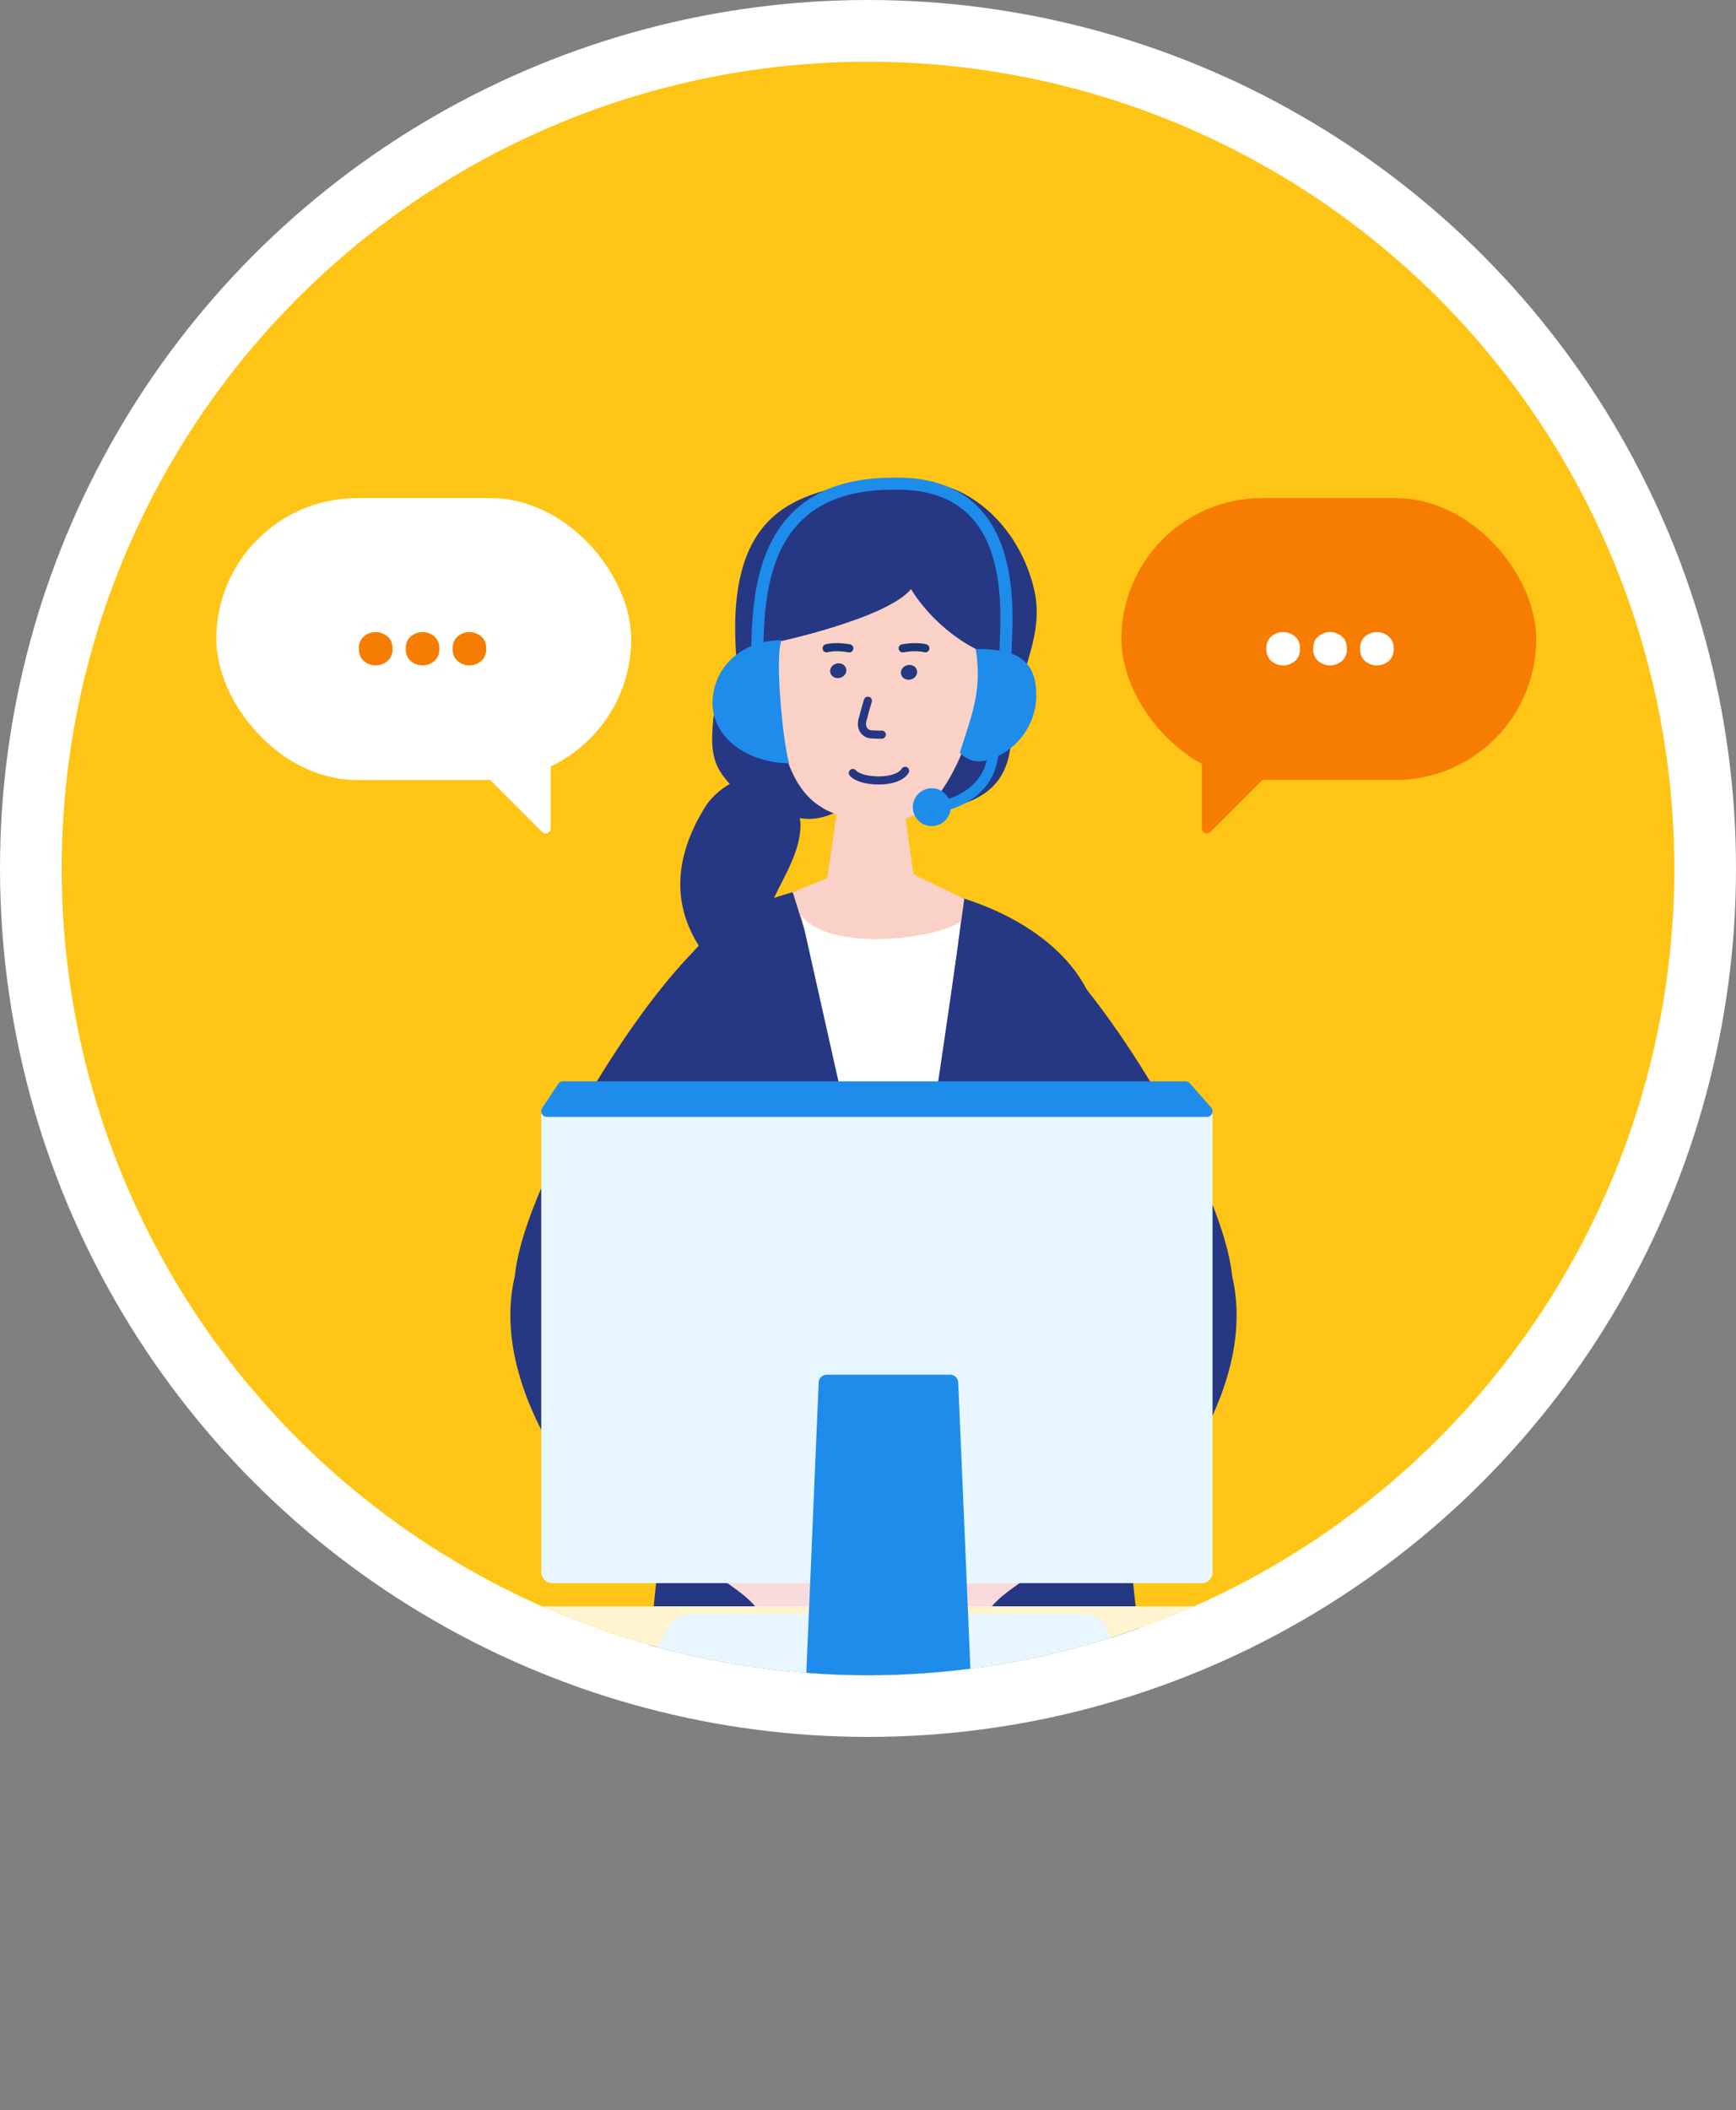
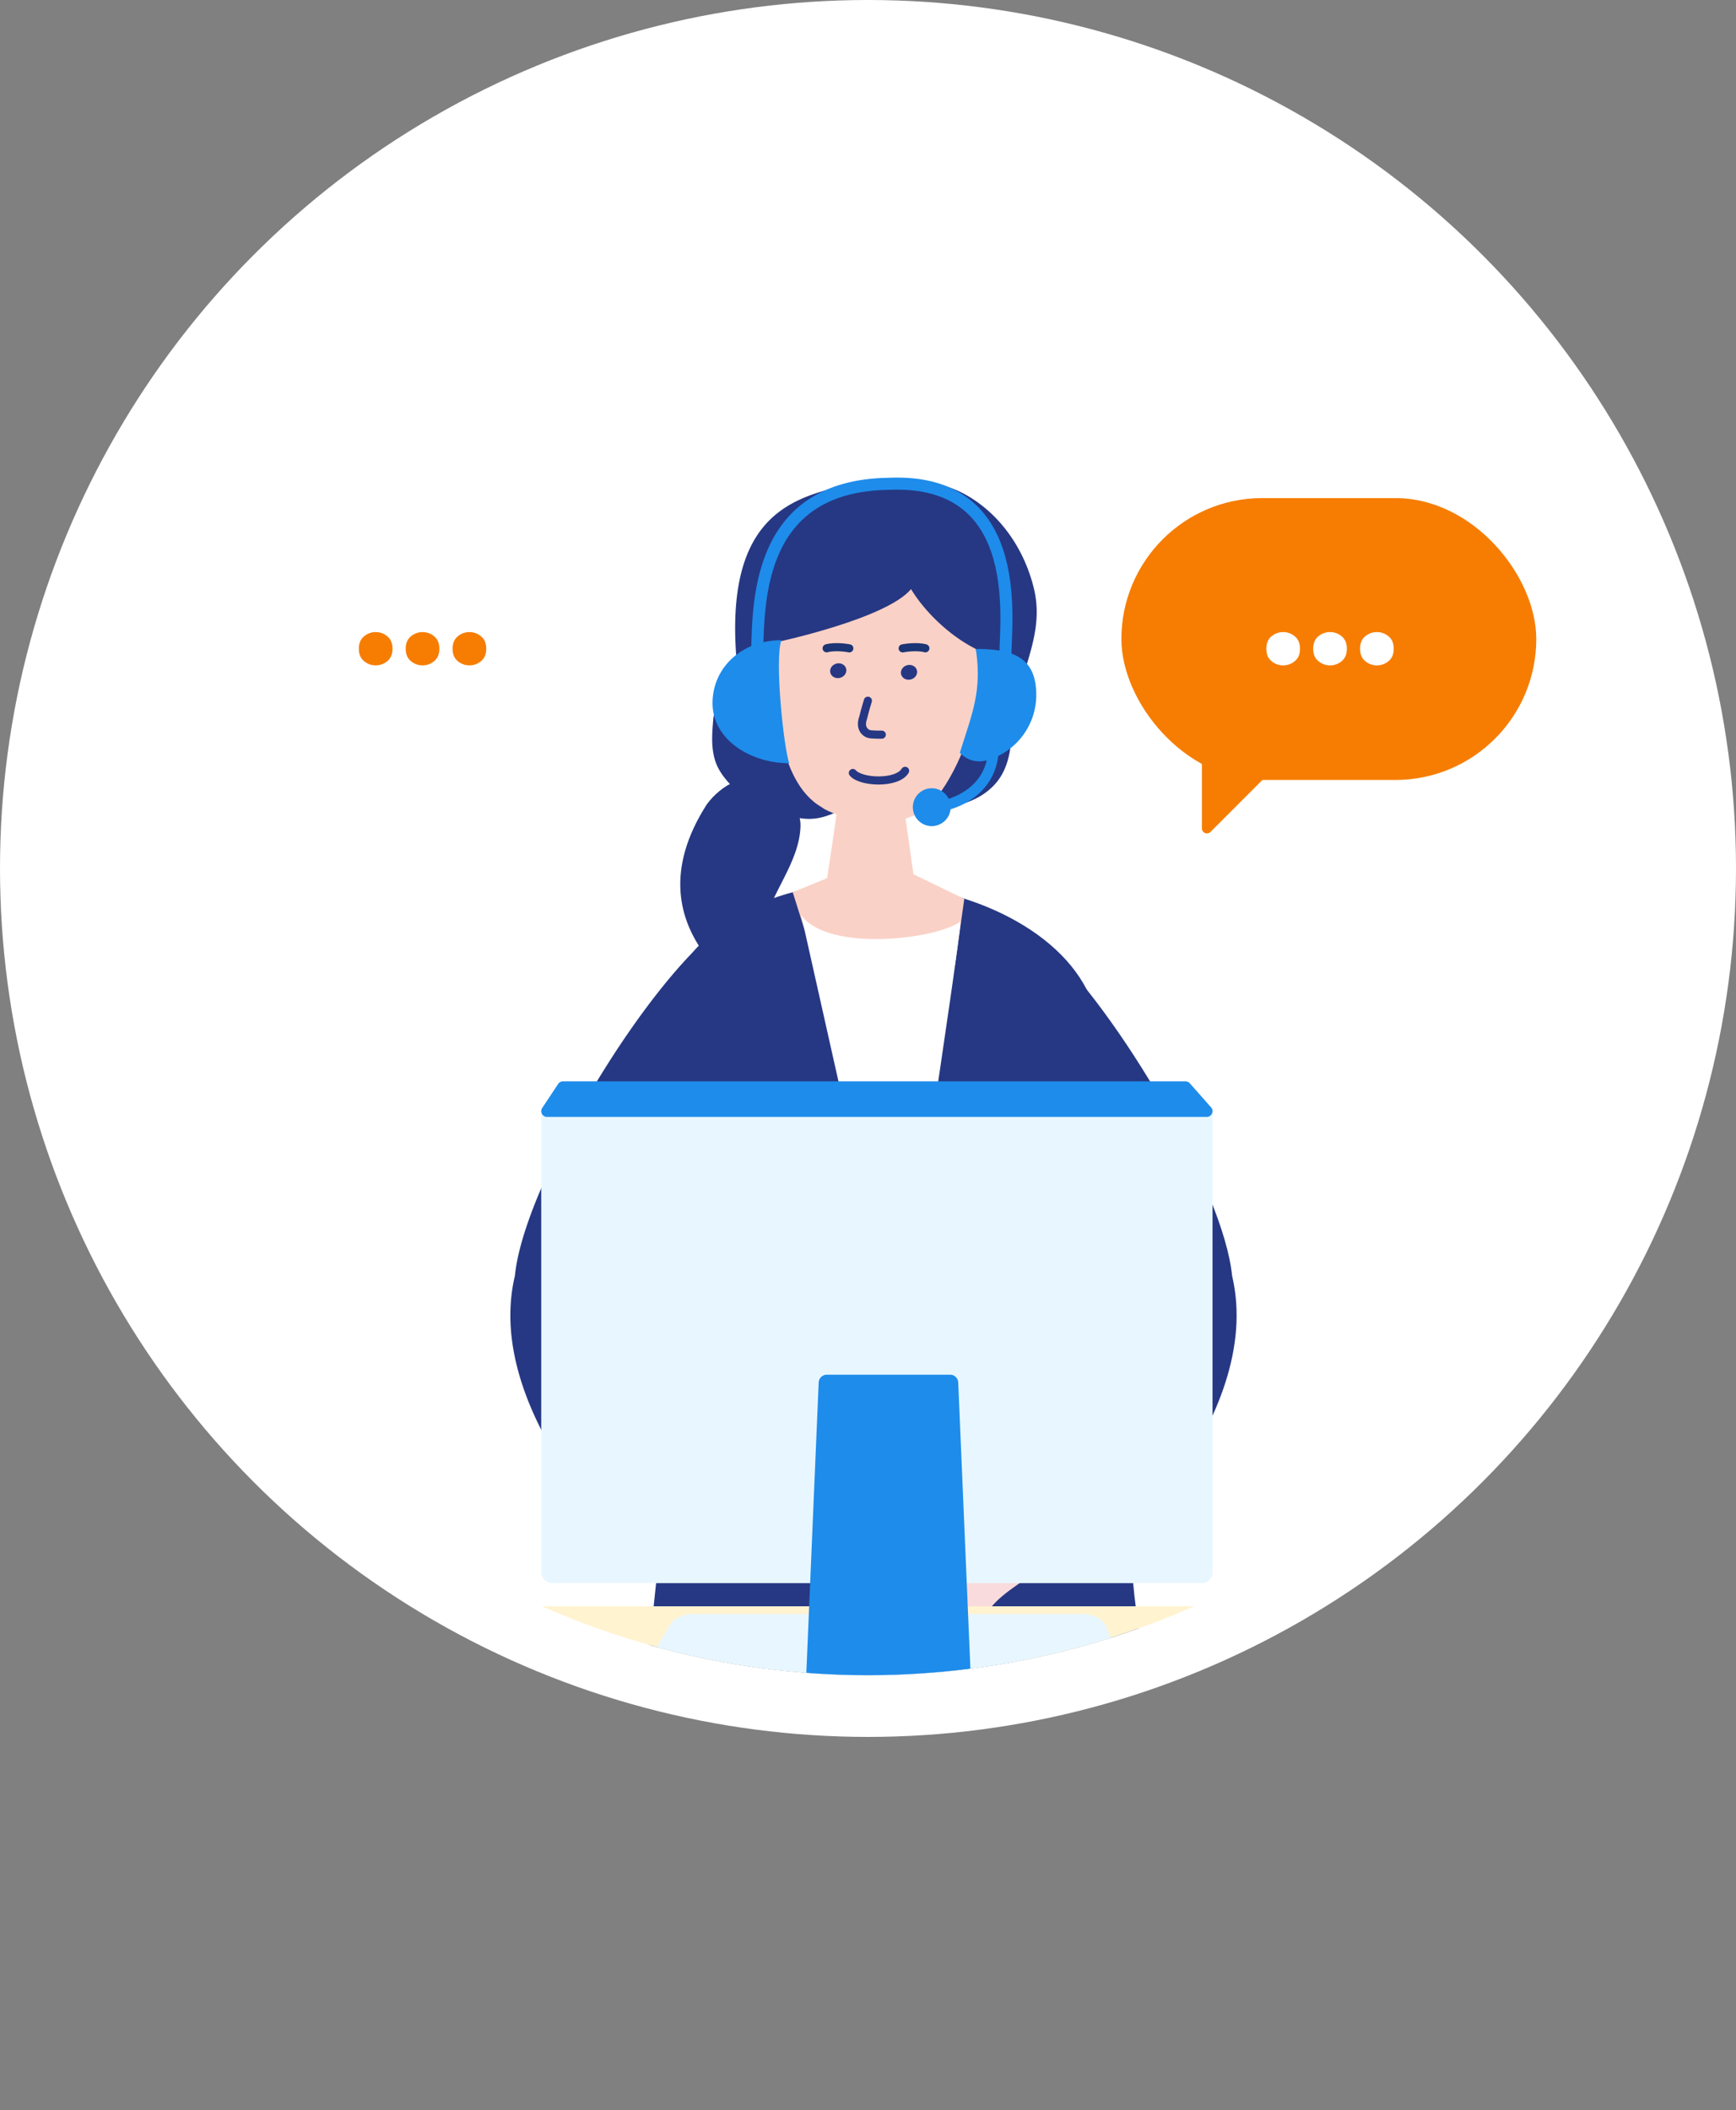
<svg xmlns="http://www.w3.org/2000/svg" viewBox="0 0 214 260.002">
  <rect x="0" y="0" width="214" height="260.002" fill="#808080" stroke="none" />
  <defs>
    <clipPath id="clippath">
      <circle cx="107" cy="107" r="99.396" fill="none" />
    </clipPath>
  </defs>
  <g style="isolation:isolate" fill="none">
    <g id="_レイヤー_2">
      <g id="contents">
        <circle cx="107" cy="107" r="107" fill="#fff" />
-         <circle cx="107" cy="107" r="99.396" fill="#ffc516" />
        <g clip-path="url(#clippath)" fill="none">
-           <path d="M147.558 241.96c1.031-21.059-.241-13.699-8.192-28.437 0 0-51.263-2.9-57.799 5.878-3.588 9.69-2.821 4.614-1.021 24.925.765 8.633 66.668 4.653 67.011-2.367z" fill="#263883" />
          <path d="M133.974 121.945c-8.496-16.653-49.427-20.468-53.36 6.449-.853 12.086-3.055 25.005 1.96 37.691-.106 20.764-3.657 48.836-5.697 55.462 20.723 8.186 53.728 6.525 69.41-2.633-17.352-36.227 5.751-59.632-12.313-96.969z" fill="#263883" />
          <path d="M107.475 203.485c4.498 6.201 13.286 3.206 13.53-2.552.242-5.706 10.773-6.851 10.181-13.377-3.332-10.71-11.256 3.323-16.499 4.504-6.816-.289-10.457 5.705-7.213 11.425z" fill="#fadbdd" />
          <path fill="#fff" d="M133.019 191.427l-3.94 3.199-8.881-9.262 3.362-2.973 9.459 9.036z" />
          <path d="M119.723 181.378c3.396 1.677 14.246 13.387 14.246 13.387 1.587-1.222 22.088-19.983 17.912-37.582-1.007-10.381-13.947-32.589-23.447-41.341-4.239-4.552-13.062 7.135-7.181 18.011 5.492 7.011 12.595 16.943 11.848 24.248-1.118 11.27-2.924 14.627-13.378 23.277z" fill="#263883" />
-           <path d="M107.88 203.485c-4.498 6.201-13.286 3.206-13.53-2.552-.242-5.706-10.773-6.851-10.181-13.377 3.332-10.71 11.256 3.323 16.499 4.504 6.816-.289 10.457 5.705 7.213 11.425z" fill="#fadbdd" />
-           <path fill="#fff" d="M82.337 191.427l3.94 3.199 8.881-9.262-3.362-2.973-9.459 9.036z" />
          <path d="M95.632 181.378c-3.396 1.677-14.246 13.387-14.246 13.387-1.587-1.222-22.088-19.983-17.912-37.582 1.007-10.381 13.947-32.589 23.447-41.341 4.239-4.552 13.062 7.135 7.181 18.011-5.492 7.011-12.595 16.943-11.848 24.248 1.118 11.27 2.924 14.627 13.378 23.277zm28.63-87.829c.431-1.584.493-3.298.67-4.948.616-5.742 3.921-10.266 2.523-16.077-1.162-4.829-4.157-9.265-8.574-11.659-4.041-2.19-9.93-2.187-14.284-1.166-6.663 1.563-15.133 3.562-13.84 21.12.708 2.847-2.58 4.81-2.838 7.869-.162 1.926-.308 3.952.504 5.706.31.669.749 1.271 1.225 1.835 2.027 2.402 5.939 4.146 9.069 4.589 3.084.436 4.51-1.172 7.39-1.819 2.703-.608 5.488.314 8.252.5 3.506.237 7.395-.998 9.136-4.05a8.093 8.093 0 00.767-1.9z" fill="#263883" />
          <path d="M120.827 85.181c.739-1.969-.544-5.225-.544-5.225-3.428-1.732-6.416-4.776-7.978-7.374-3.039 3.647-16.42 6.502-16.42 6.502l-.149 6.205s-.201 10.858 5.548 14.16c.5.389 1.191.627 1.832.907-.323 2.37-1.155 7.834-1.155 7.834l-4.24 1.74 2.052 6.512 8.49 3.628 9.459-1.177 1.147-8.143-6.264-3.029c-.023-.102-.632-4.473-.973-6.859 1.007-.319 1.965-.736 2.728-1.362 3.252-3.317 5.392-8.852 6.467-14.319z" fill="#fad1c6" />
          <path d="M118.409 113.541c-.121 3.008-7.702 52.458-7.702 52.458l-11.94-53.239c3.311 4.541 16.51 3.02 19.642.781z" fill="#fff" />
          <path d="M87.138 99.088c1.772-2.413 5.054-4.176 7.754-2.884 2.017.965 3.854 3.37 3.787 5.605-.067 2.235-1.013 4.342-2.021 6.338-1.008 1.996-2.111 3.99-2.532 6.187-.649 3.38.379 6.831 1.396 10.119-1.358-.429-18.748-9.252-8.384-25.365z" fill="#263883" />
          <path d="M97.289 94.035c-4.86 0-9.456-2.981-9.456-7.388s3.629-7.771 8.489-7.771c-.859 2.414.288 13.246.967 15.159z" fill="#1e8ceb" />
          <path d="M93.338 80.322c.163-6.694.263-20.451 16.164-20.713 17.47-.816 14.245 18.083 14.45 21.471" fill="none" stroke="#1e8ceb" stroke-miterlimit="10" stroke-width="1.486" />
          <ellipse cx="103.332" cy="82.636" rx="1.007" ry=".907" transform="rotate(-14.592 103.334 82.637)" fill="#263883" />
          <ellipse cx="112.056" cy="82.834" rx="1.007" ry=".907" transform="rotate(-14.592 112.061 82.837)" fill="#263883" />
          <path d="M106.985 86.333s-.33 1.057-.574 2.067c-.529 1.444.399 2.028.904 2.072.67.059 1.387.042 1.387.042m-3.569 4.722c.976 1.177 5.449 1.375 6.443-.265" style="mix-blend-mode:multiply" fill="none" stroke="#263883" stroke-linecap="round" stroke-miterlimit="10" />
          <circle cx="114.858" cy="99.45" r="2.332" fill="#1e8ceb" />
          <path d="M114.36 99.5c3.229 0 8.106-2.095 8.106-7.426" fill="none" stroke="#1e8ceb" stroke-miterlimit="10" stroke-width="1.306" />
          <path d="M121.769 93.642a8.369 8.369 0 005.973-8.018c0-4.62-2.84-5.668-7.459-5.668.816 5.225-.494 8.063-1.964 12.798 1.306 1.306 2.692 1.113 3.45.887z" fill="#1e8ceb" />
          <path fill="#a9c7e8" d="M32.477 216.933h147.432v43.069H32.477z" />
          <path fill="#fff3d0" d="M179.614 216.933H32.182l5.707-19.024h136.018l5.707 19.024z" />
          <rect x="66.719" y="136.083" width="82.752" height="58.973" rx="1.329" ry="1.329" fill="#e8f7ff" />
          <path d="M148.748 137.612H67.442c-.573 0-.917-.624-.605-1.096l1.964-2.964a.725.725 0 01.605-.322h76.723c.209 0 .408.089.545.244l2.619 2.964c.406.459.074 1.174-.545 1.174z" fill="#1e8ceb" />
-           <path d="M124.753 215.031H94.632a1.784 1.784 0 01-1.64-2.487l1.324-3.089a1.784 1.784 0 011.64-1.082h27.915c.797 0 1.497.528 1.716 1.294l.883 3.089a1.784 1.784 0 01-1.716 2.275z" fill="#a0b4d2" />
+           <path d="M124.753 215.031H94.632a1.784 1.784 0 01-1.64-2.487l1.324-3.089h27.915c.797 0 1.497.528 1.716 1.294l.883 3.089a1.784 1.784 0 01-1.716 2.275z" fill="#a0b4d2" />
          <path d="M134.982 207.28h-51.87c-2.206 0-3.694-1.656-2.825-3.145l2.28-3.906c.484-.83 1.595-1.368 2.825-1.368h48.071c1.372 0 2.578.668 2.955 1.637l1.52 3.906c.561 1.442-.913 2.876-2.955 2.876z" fill="#e8f7ff" />
          <path d="M118.941 214.079h-18.839a1 1 0 01-.999-1.043l1.817-42.705a1 1 0 01.999-.957h15.204a1 1 0 01.999.957l1.817 42.705a1 1 0 01-.999 1.043z" fill="#1e8ceb" />
        </g>
        <path d="M104.699 79.882s-1.642-.321-2.798-.007m9.373.007s1.642-.321 2.798-.007" fill="none" stroke="#1b3575" stroke-linecap="round" stroke-miterlimit="10" />
        <rect x="26.663" y="61.368" width="51.143" height="34.729" rx="17.364" ry="17.364" transform="rotate(-180 52.235 78.733)" fill="#fff" />
        <path d="M67.883 93.635v8.425a.62.62 0 01-1.059.439l-8.864-8.864h9.923z" fill="#fff" />
        <path d="M48.385 79.929c0 .669-.211 1.178-.636 1.527-.424.351-.902.524-1.438.524s-1.014-.174-1.438-.524c-.424-.349-.636-.858-.636-1.527s.213-1.179.636-1.528.904-.524 1.438-.524 1.014.175 1.438.524c.425.349.636.858.636 1.528zm5.776 0c0 .669-.211 1.178-.636 1.527-.424.351-.902.524-1.438.524s-1.014-.174-1.438-.524c-.424-.349-.636-.858-.636-1.527s.213-1.179.636-1.528c.424-.349.904-.524 1.438-.524s1.014.175 1.438.524c.425.349.636.858.636 1.528zm5.778 0c0 .669-.211 1.178-.636 1.527-.424.351-.902.524-1.438.524s-1.014-.174-1.438-.524c-.424-.349-.636-.858-.636-1.527s.213-1.179.636-1.528c.424-.349.904-.524 1.438-.524s1.014.175 1.438.524c.425.349.636.858.636 1.528z" fill="#f67d02" />
        <rect x="138.236" y="61.368" width="51.143" height="34.729" rx="17.364" ry="17.364" fill="#f67d02" />
        <path d="M148.159 93.635v8.425a.62.62 0 001.059.439l8.864-8.864h-9.923z" fill="#f67d02" />
        <path d="M168.294 78.401c.424-.349.902-.524 1.438-.524s1.014.175 1.438.524.636.858.636 1.528c0 .669-.213 1.178-.636 1.527-.424.351-.904.524-1.438.524s-1.014-.174-1.438-.524c-.425-.349-.636-.858-.636-1.527 0-.671.211-1.179.636-1.528zm-5.776 0a2.2 2.2 0 011.438-.524c.534 0 1.014.175 1.438.524s.636.858.636 1.528c0 .669-.213 1.178-.636 1.527a2.194 2.194 0 01-1.438.524 2.195 2.195 0 01-1.438-.524c-.425-.349-.636-.858-.636-1.527 0-.671.211-1.179.636-1.528zm-5.778 0c.424-.349.902-.524 1.438-.524s1.014.175 1.438.524.636.858.636 1.528c0 .669-.213 1.178-.636 1.527-.424.351-.904.524-1.438.524s-1.014-.174-1.438-.524c-.425-.349-.636-.858-.636-1.527 0-.671.211-1.179.636-1.528z" fill="#fff" />
      </g>
    </g>
  </g>
</svg>